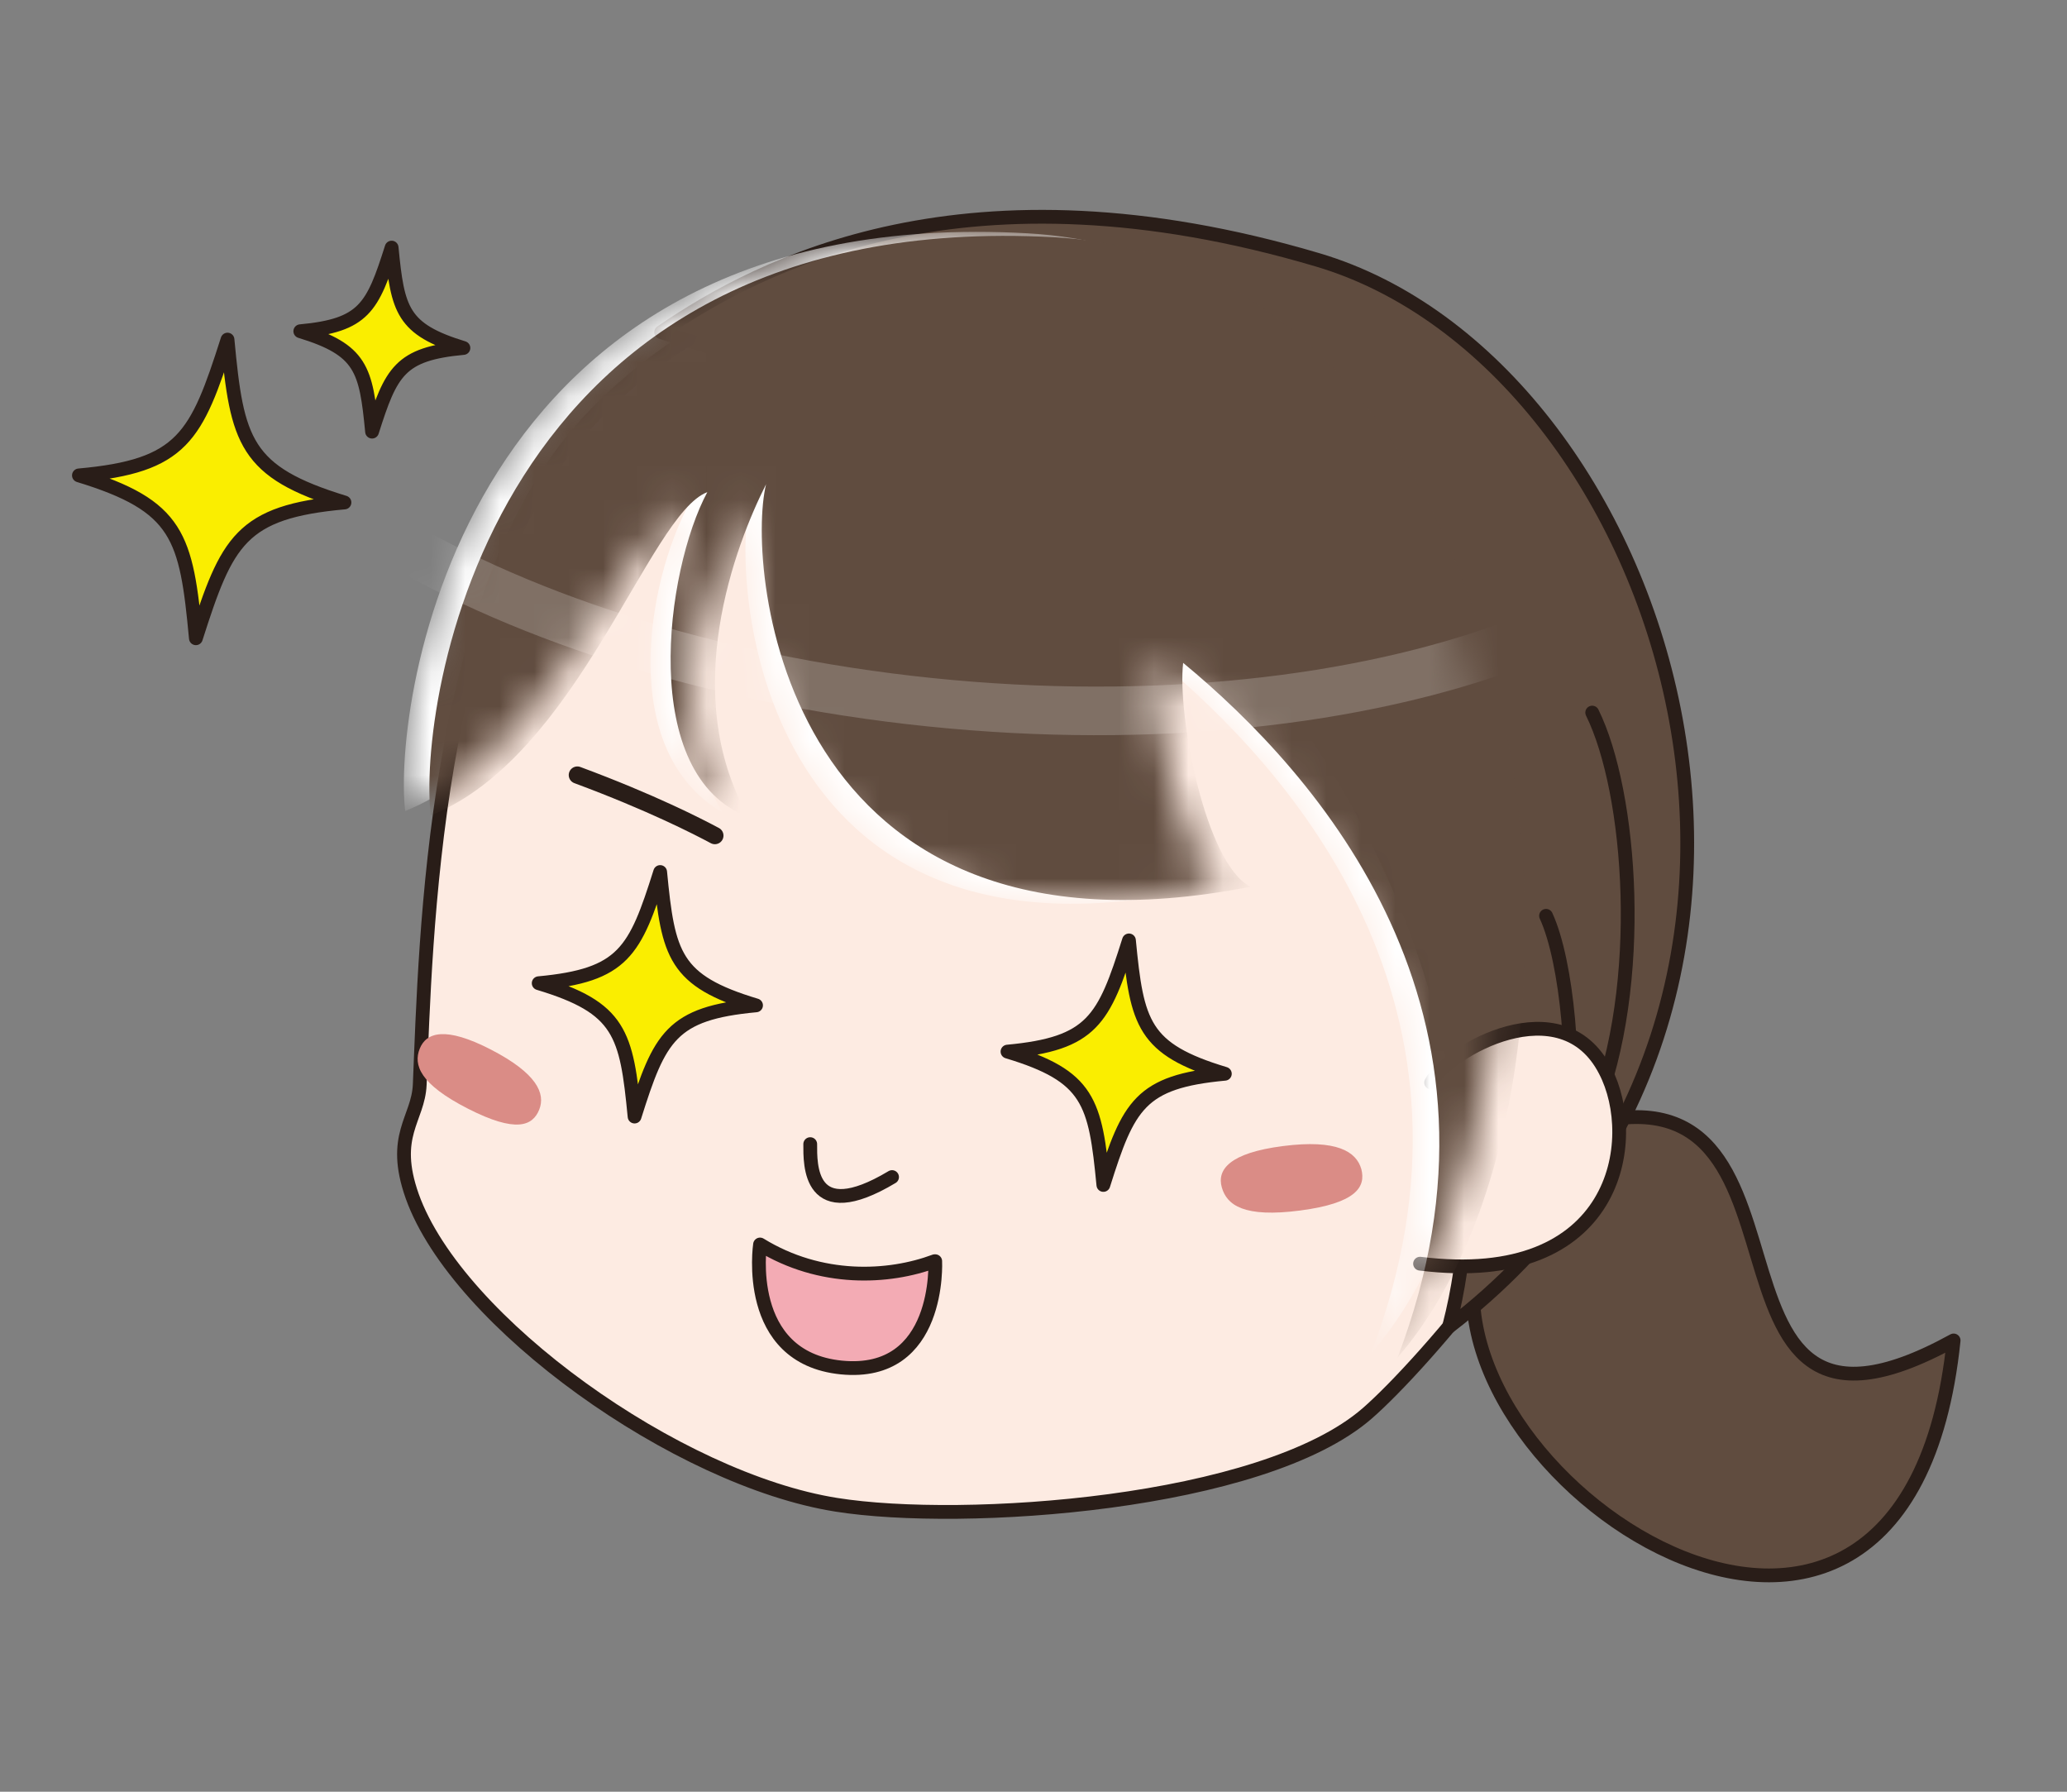
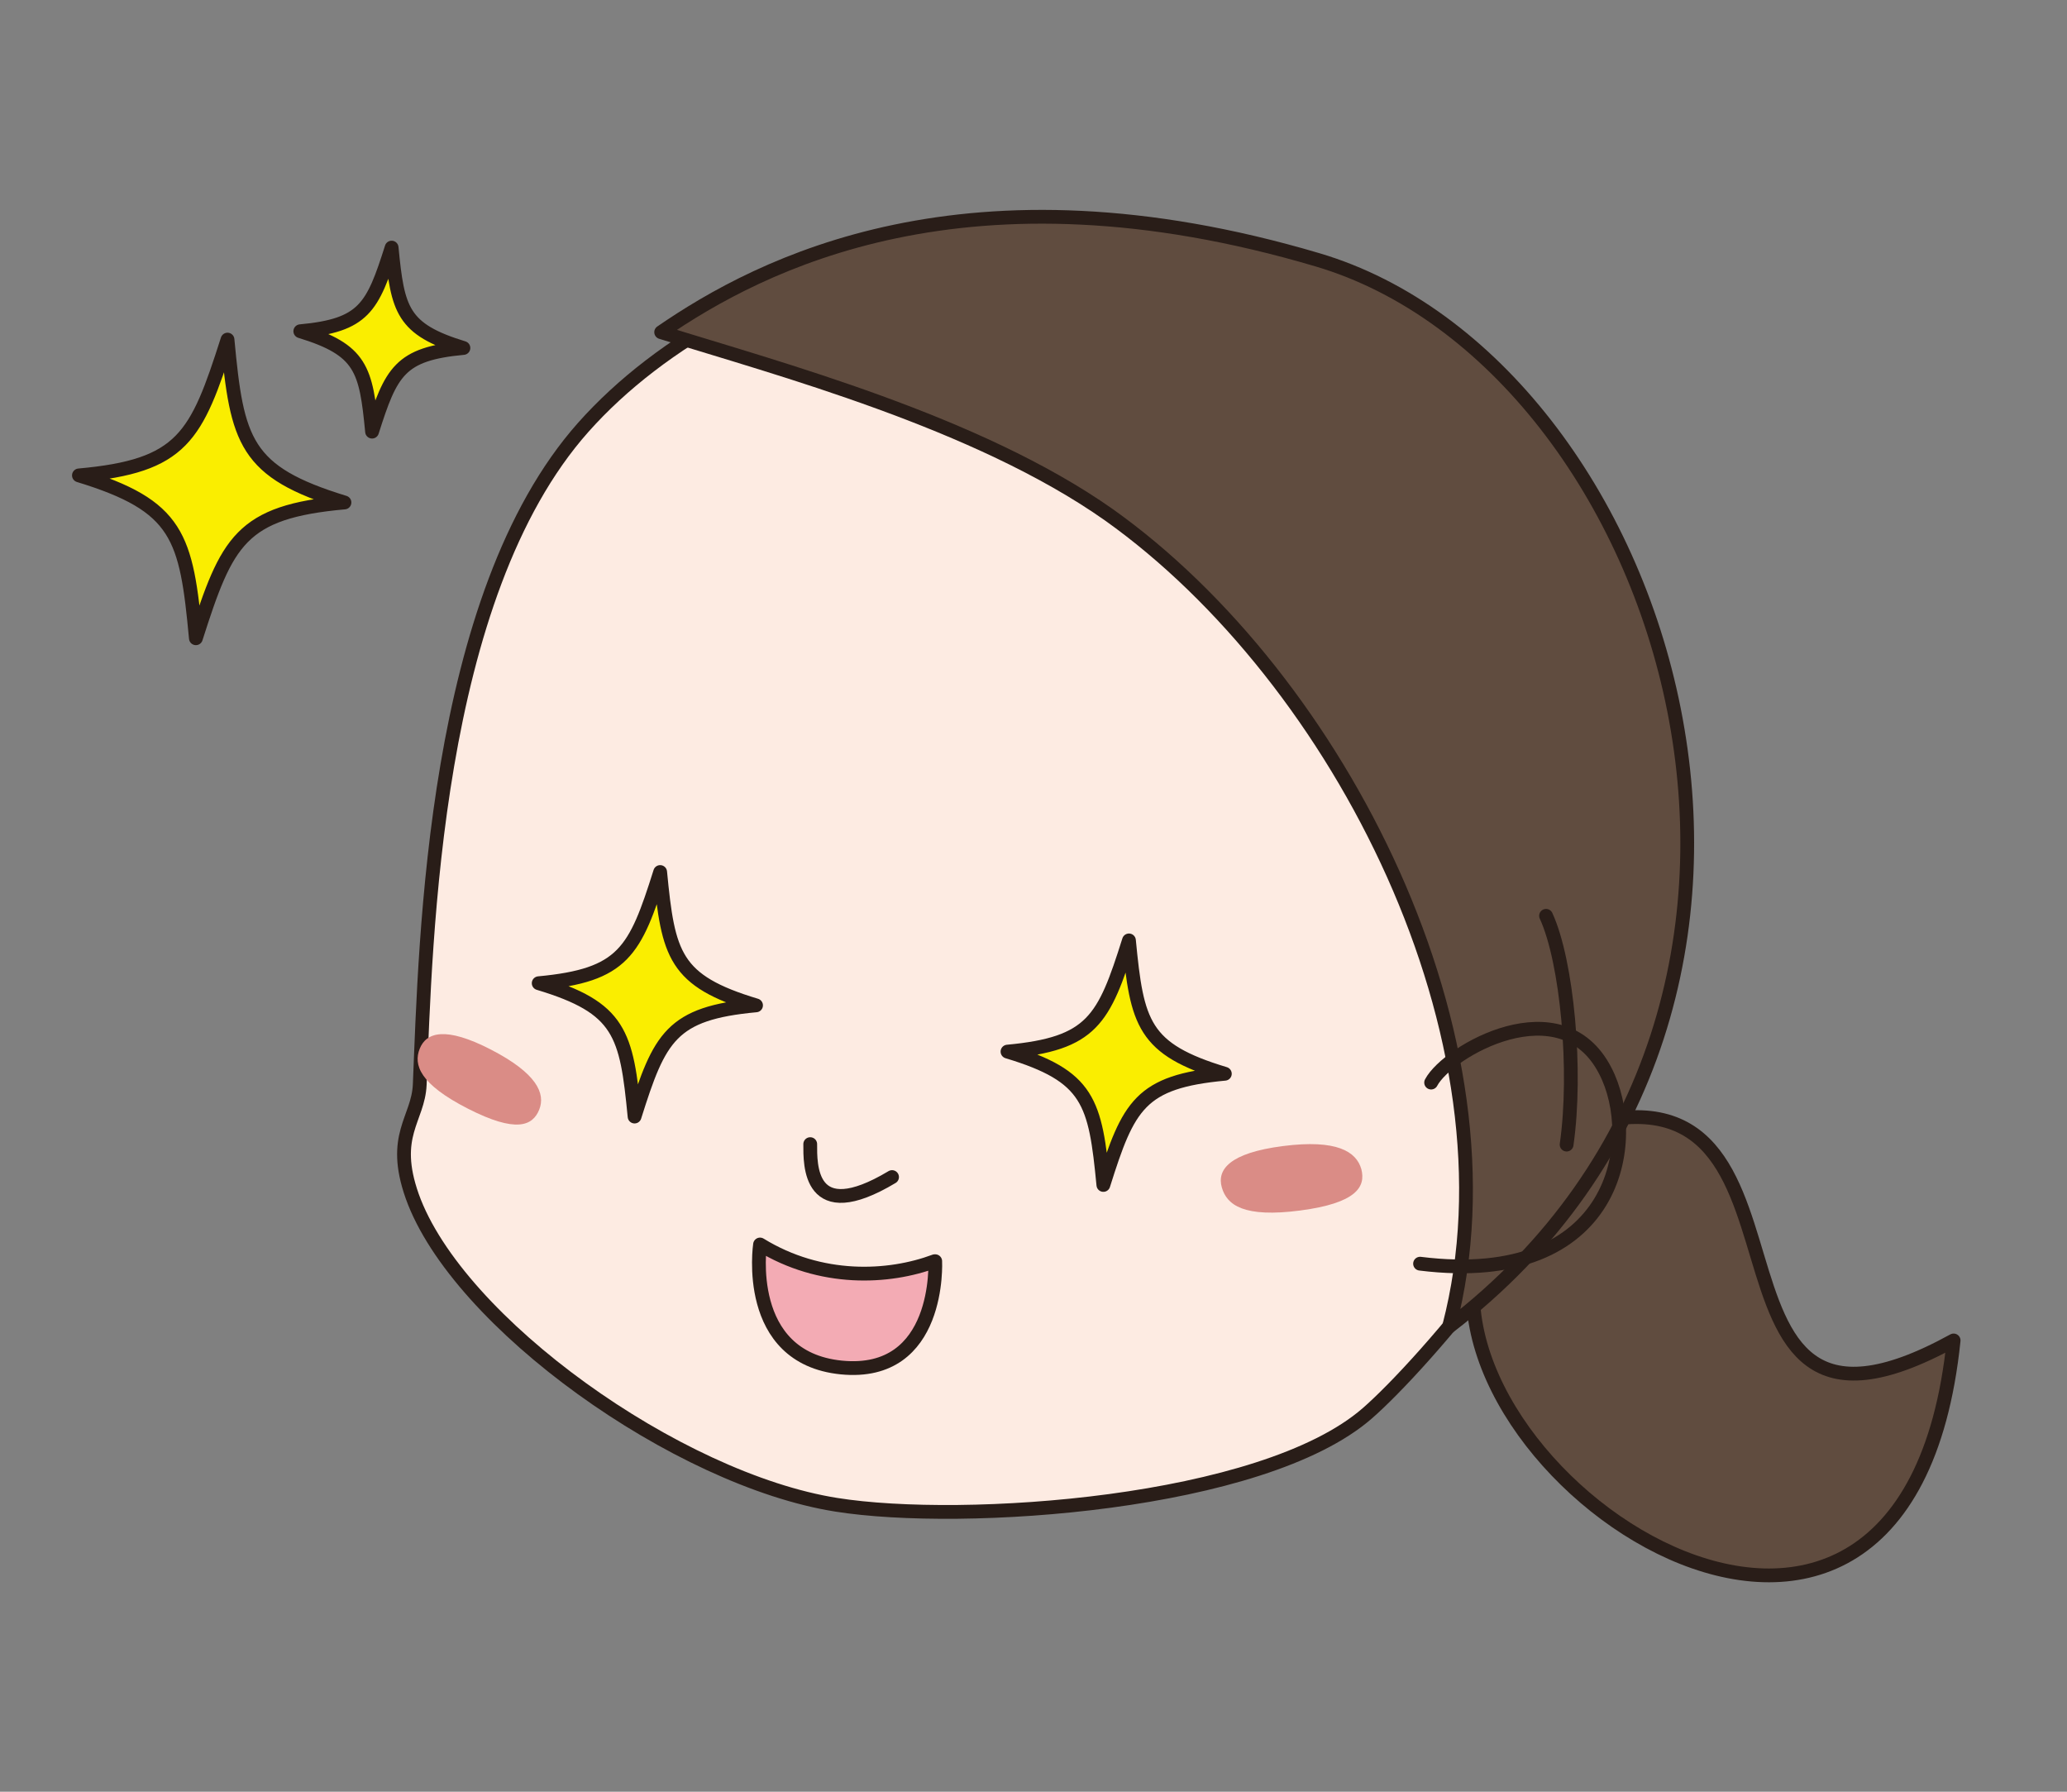
<svg xmlns="http://www.w3.org/2000/svg" width="60" height="52" viewBox="0 0 60 52" fill="none">
  <rect x="0" y="0" width="60" height="52" fill="#808080" stroke="none" />
  <g clip-path="url(#clip0_3_286)">
    <path d="M16.934 12.398C12.563 17.31 12.359 27.278 12.184 31.477C12.14 32.49 11.339 32.947 11.966 34.718C13.277 38.388 19.673 42.944 24.277 43.672C27.948 44.258 36.646 43.672 39.691 41.016C41.265 39.645 46.087 34.204 47.705 28.92C49.336 23.594 47.661 14.211 40.813 9.884C31.722 4.143 21.392 7.385 16.934 12.398Z" fill="#FDEBE2" stroke="#291D18" stroke-width="0.4" stroke-linecap="round" stroke-linejoin="round" />
    <path d="M15.652 32.205C15.462 32.676 14.982 32.89 13.583 32.176C12.184 31.462 11.995 30.905 12.184 30.434C12.373 29.963 12.927 29.777 14.253 30.463C15.579 31.148 15.841 31.734 15.652 32.205Z" fill="#DA8C86" />
    <path d="M39.517 33.933C39.648 34.447 39.371 34.918 37.739 35.132C36.107 35.346 35.612 34.975 35.466 34.461C35.321 33.947 35.685 33.461 37.244 33.261C38.803 33.062 39.371 33.419 39.517 33.933Z" fill="#DA8C86" />
-     <path d="M20.751 24.251C20.27 23.994 18.915 23.294 16.759 22.494" stroke="#291D18" stroke-width="0.5" stroke-linecap="round" stroke-linejoin="round" />
    <path d="M27.147 36.603C27.147 36.603 27.322 39.973 24.422 39.688C21.567 39.402 22.062 36.118 22.062 36.118C23.825 37.203 25.792 37.103 27.133 36.603H27.147Z" fill="#F3ABB4" stroke="#291D18" stroke-width="0.4" stroke-linecap="round" stroke-linejoin="round" />
    <path d="M23.519 33.205C23.519 33.776 23.461 35.618 25.894 34.161" stroke="#291D18" stroke-width="0.4" stroke-linecap="round" stroke-linejoin="round" />
    <path d="M42.969 36.118C40.842 42.701 55.31 52.469 56.709 38.903C48.302 43.53 53.722 29.835 45.359 32.862C44.645 33.119 43.217 34.09 42.969 36.118Z" fill="#604C3F" stroke="#291D18" stroke-width="0.4" stroke-linecap="round" stroke-linejoin="round" />
    <path d="M42.066 38.502C54.392 29.049 48.419 10.555 38.249 7.542C28.079 4.529 22.077 7.656 19.192 9.641C22.572 10.698 28.356 12.24 32.188 14.94C38.861 19.681 44.237 30.163 42.066 38.488V38.502Z" fill="#604C3F" stroke="#291D18" stroke-width="0.4" stroke-linecap="round" stroke-linejoin="round" />
-     <path d="M46.218 20.681C47.355 22.98 47.792 28.564 46.262 32.348" stroke="#291D18" stroke-width="0.4" stroke-linecap="round" stroke-linejoin="round" />
    <path d="M44.878 26.579C45.49 27.907 45.782 31.077 45.475 33.219" stroke="#291D18" stroke-width="0.4" stroke-linecap="round" stroke-linejoin="round" />
-     <path d="M41.542 31.419C42.023 30.505 45.33 28.606 46.597 31.077C47.632 33.062 46.962 37.389 41.221 36.675" fill="#FDEBE2" />
    <path d="M41.542 31.419C42.023 30.505 45.33 28.606 46.597 31.077C47.632 33.062 46.962 37.389 41.221 36.675" stroke="#291D18" stroke-width="0.4" stroke-linecap="round" stroke-linejoin="round" />
    <mask id="mask0_3_286" style="mask-type:luminance" maskUnits="userSpaceOnUse" x="11" y="6" width="33" height="34">
-       <path d="M11.762 23.537C16.045 21.823 18.318 15.268 20.008 14.611C18.784 16.882 17.91 21.794 20.97 23.579C18.93 20.009 20.897 16.296 21.771 14.54C21.174 16.982 22.062 29.049 35.525 25.622C34.213 24.95 33.397 20.623 33.572 19.124C37.462 22.337 43.64 29.249 39.793 39.288C46.845 31.148 44.004 7.557 29.828 6.771C13.291 5.843 11.397 20.523 11.762 23.537Z" fill="white" />
-     </mask>
+       </mask>
    <g mask="url(#mask0_3_286)">
      <path d="M11.762 23.537C16.045 21.823 18.318 15.268 20.008 14.611C18.784 16.882 17.91 21.794 20.97 23.579C18.93 20.009 20.897 16.296 21.771 14.54C21.174 16.982 22.062 29.049 35.525 25.622C34.213 24.95 33.397 20.623 33.572 19.124C37.462 22.337 43.64 29.249 39.793 39.288C46.845 31.148 44.004 7.557 29.828 6.771C13.291 5.843 11.397 20.523 11.762 23.537Z" fill="white" />
      <path d="M12.505 23.665C16.788 21.951 18.828 14.925 20.532 14.283C19.309 16.553 18.522 22.537 21.727 23.708C19.687 20.138 21.348 15.811 22.237 14.054C21.64 16.496 22.703 28.392 36.297 25.736C34.985 25.065 34.169 20.738 34.344 19.238C38.234 22.451 44.412 29.363 40.566 39.402C47.617 31.262 44.776 7.671 30.6 6.885C14.034 5.986 12.126 20.666 12.505 23.665Z" fill="#604C3F" />
-       <path opacity="0.2" d="M51.668 11.244C52.351 4.867 42.414 -1.382 29.474 -2.713C16.534 -4.043 5.49 0.047 4.807 6.424C4.125 12.802 14.061 19.05 27.002 20.381C39.942 21.712 50.985 17.621 51.668 11.244Z" stroke="white" stroke-width="1.41" stroke-miterlimit="10" />
    </g>
    <path d="M15.637 28.535C18.099 28.306 18.434 27.621 19.163 25.308C19.396 27.721 19.571 28.464 21.946 29.178C19.483 29.406 19.148 30.092 18.42 32.405C18.187 29.992 18.012 29.249 15.637 28.535Z" fill="#FAEE00" stroke="#291D18" stroke-width="0.4" stroke-linecap="round" stroke-linejoin="round" />
    <path d="M29.245 30.52C31.707 30.291 32.042 29.606 32.771 27.293C33.004 29.706 33.179 30.448 35.554 31.163C33.091 31.391 32.756 32.077 32.028 34.39C31.795 31.977 31.62 31.234 29.245 30.52Z" fill="#FAEE00" stroke="#291D18" stroke-width="0.4" stroke-linecap="round" stroke-linejoin="round" />
    <path d="M2.291 13.797C5.307 13.526 5.701 12.684 6.604 9.856C6.881 12.812 7.099 13.697 9.999 14.583C6.983 14.854 6.589 15.697 5.686 18.524C5.409 15.568 5.191 14.683 2.291 13.797Z" fill="#FAEE00" stroke="#291D18" stroke-width="0.4" stroke-linecap="round" stroke-linejoin="round" />
    <path d="M8.717 9.613C10.567 9.442 10.815 8.928 11.368 7.186C11.543 8.999 11.674 9.556 13.452 10.099C11.601 10.27 11.354 10.784 10.8 12.527C10.625 10.713 10.494 10.156 8.717 9.613Z" fill="#FAEE00" stroke="#291D18" stroke-width="0.4" stroke-linecap="round" stroke-linejoin="round" />
  </g>
  <defs>
    <clipPath id="clip0_3_286">
      <rect width="55" height="40" fill="white" transform="translate(2 6)" />
    </clipPath>
  </defs>
</svg>